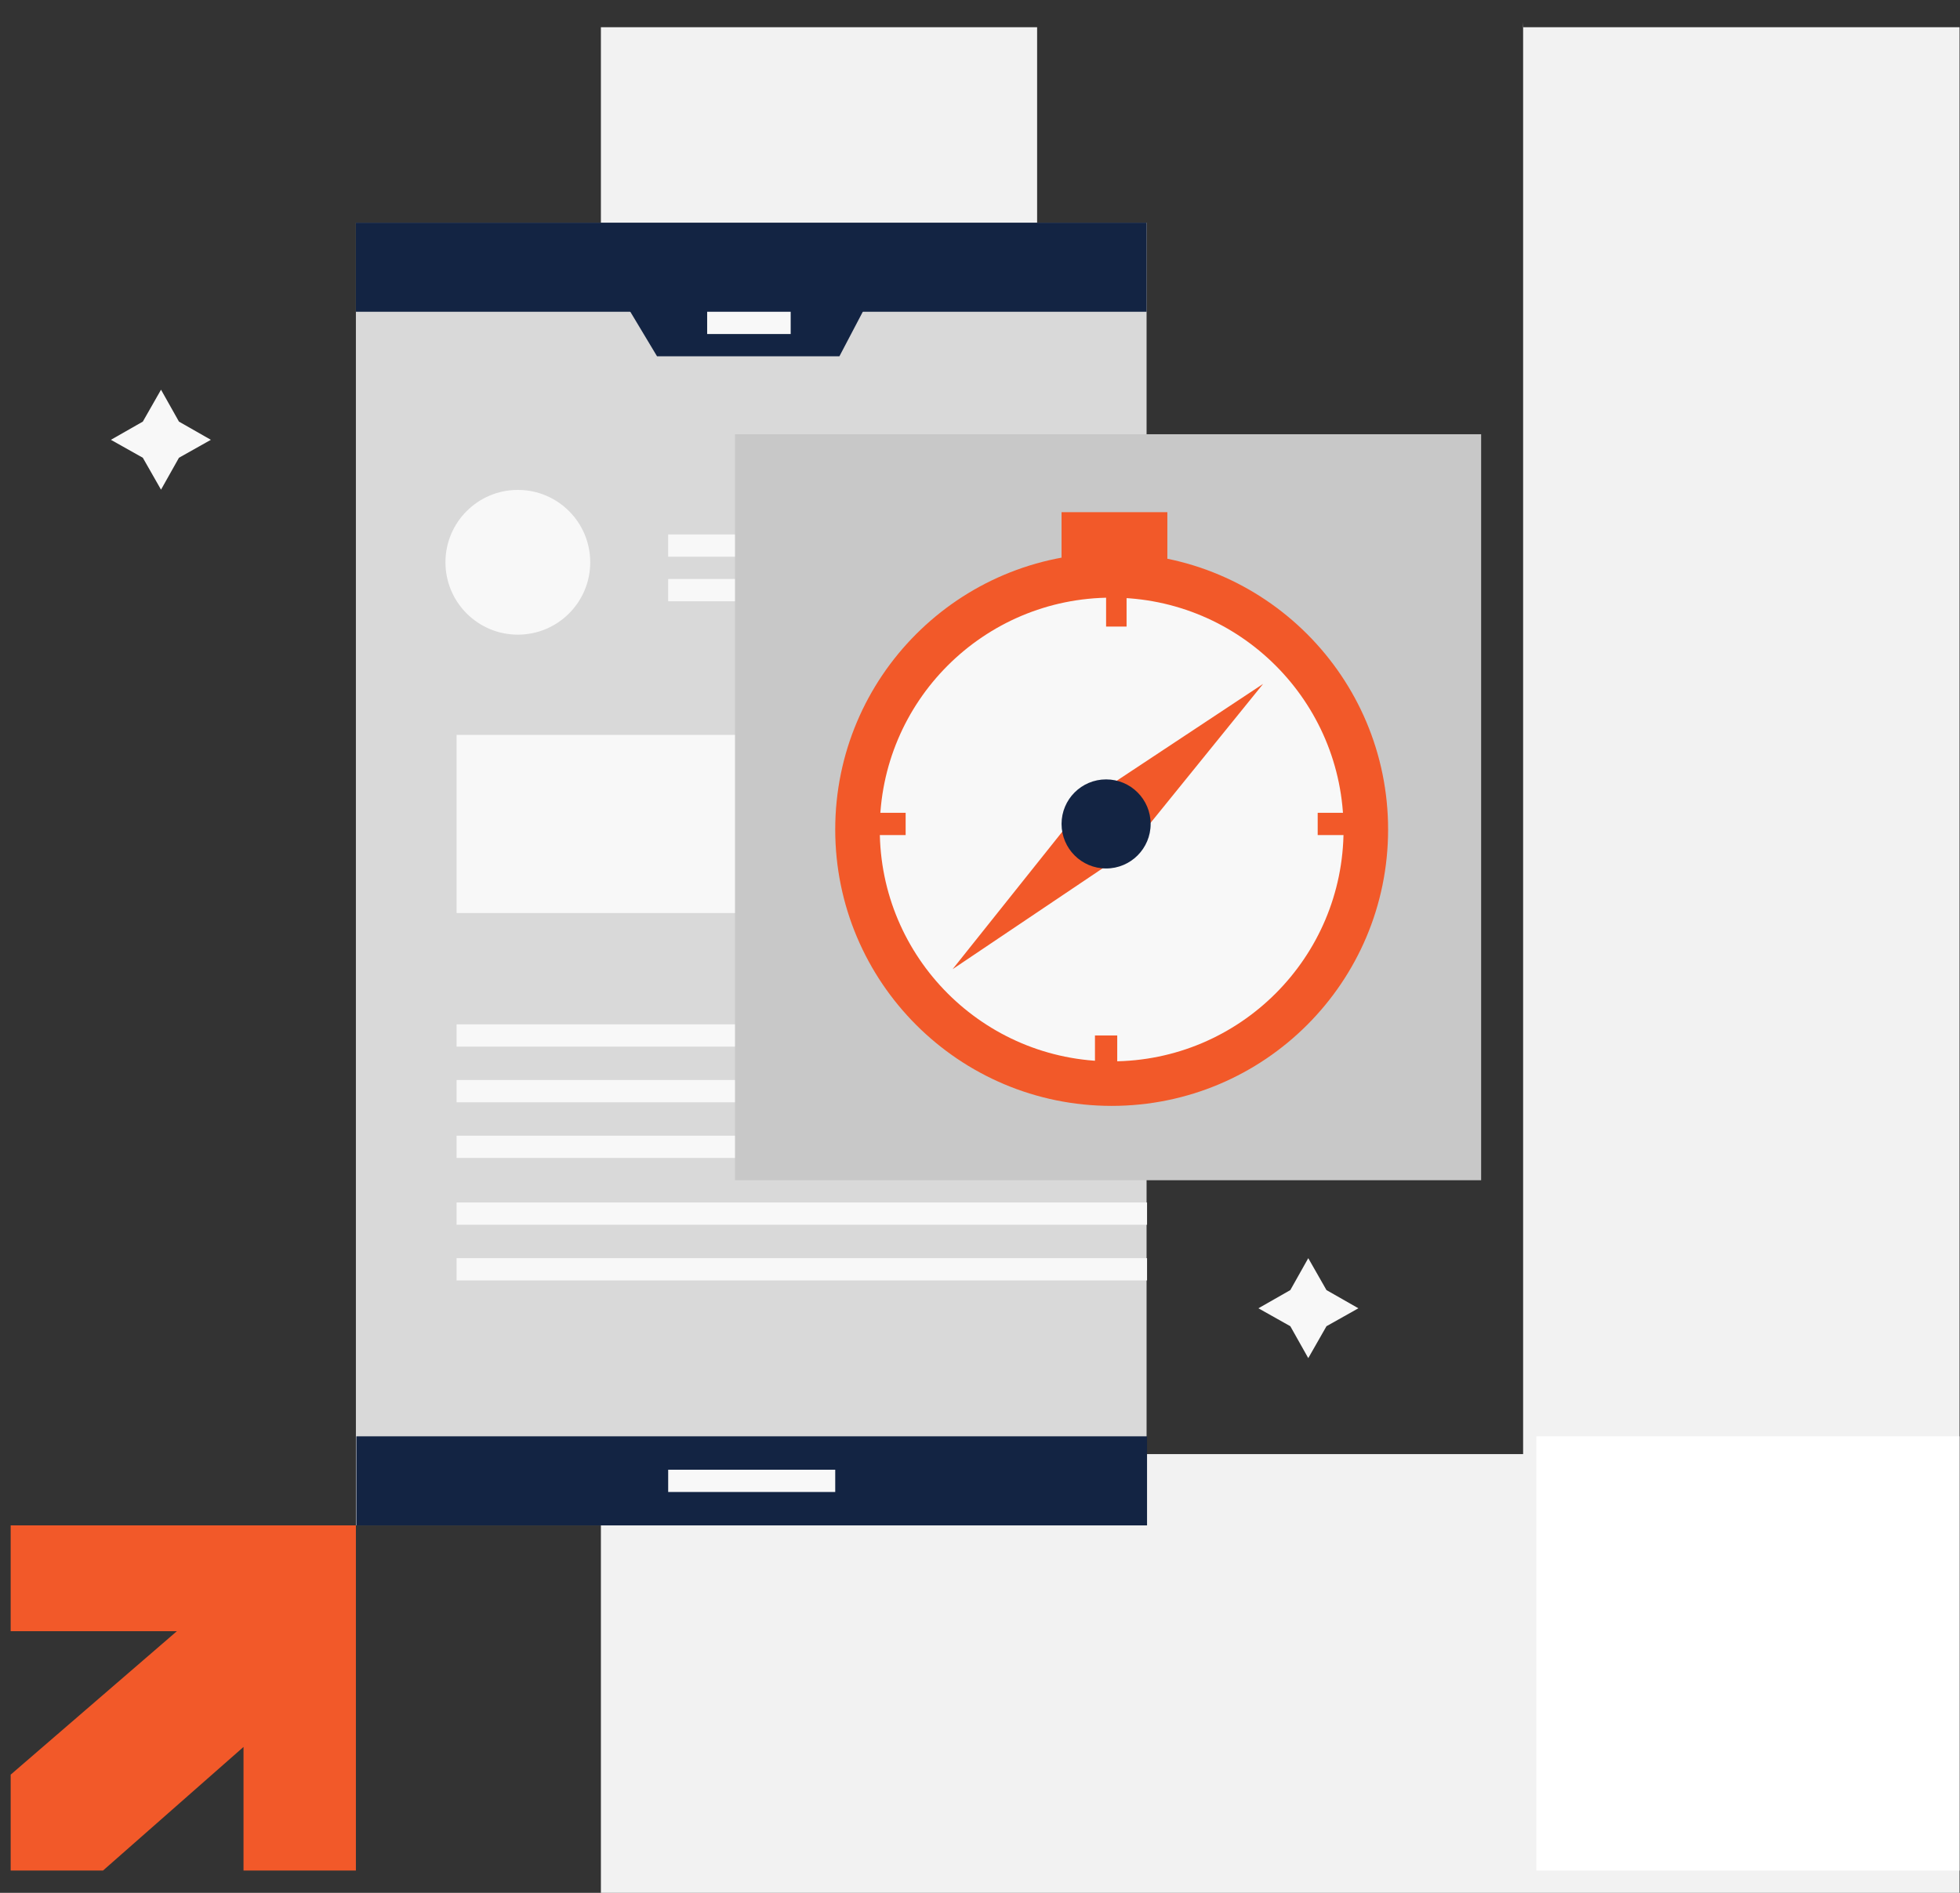
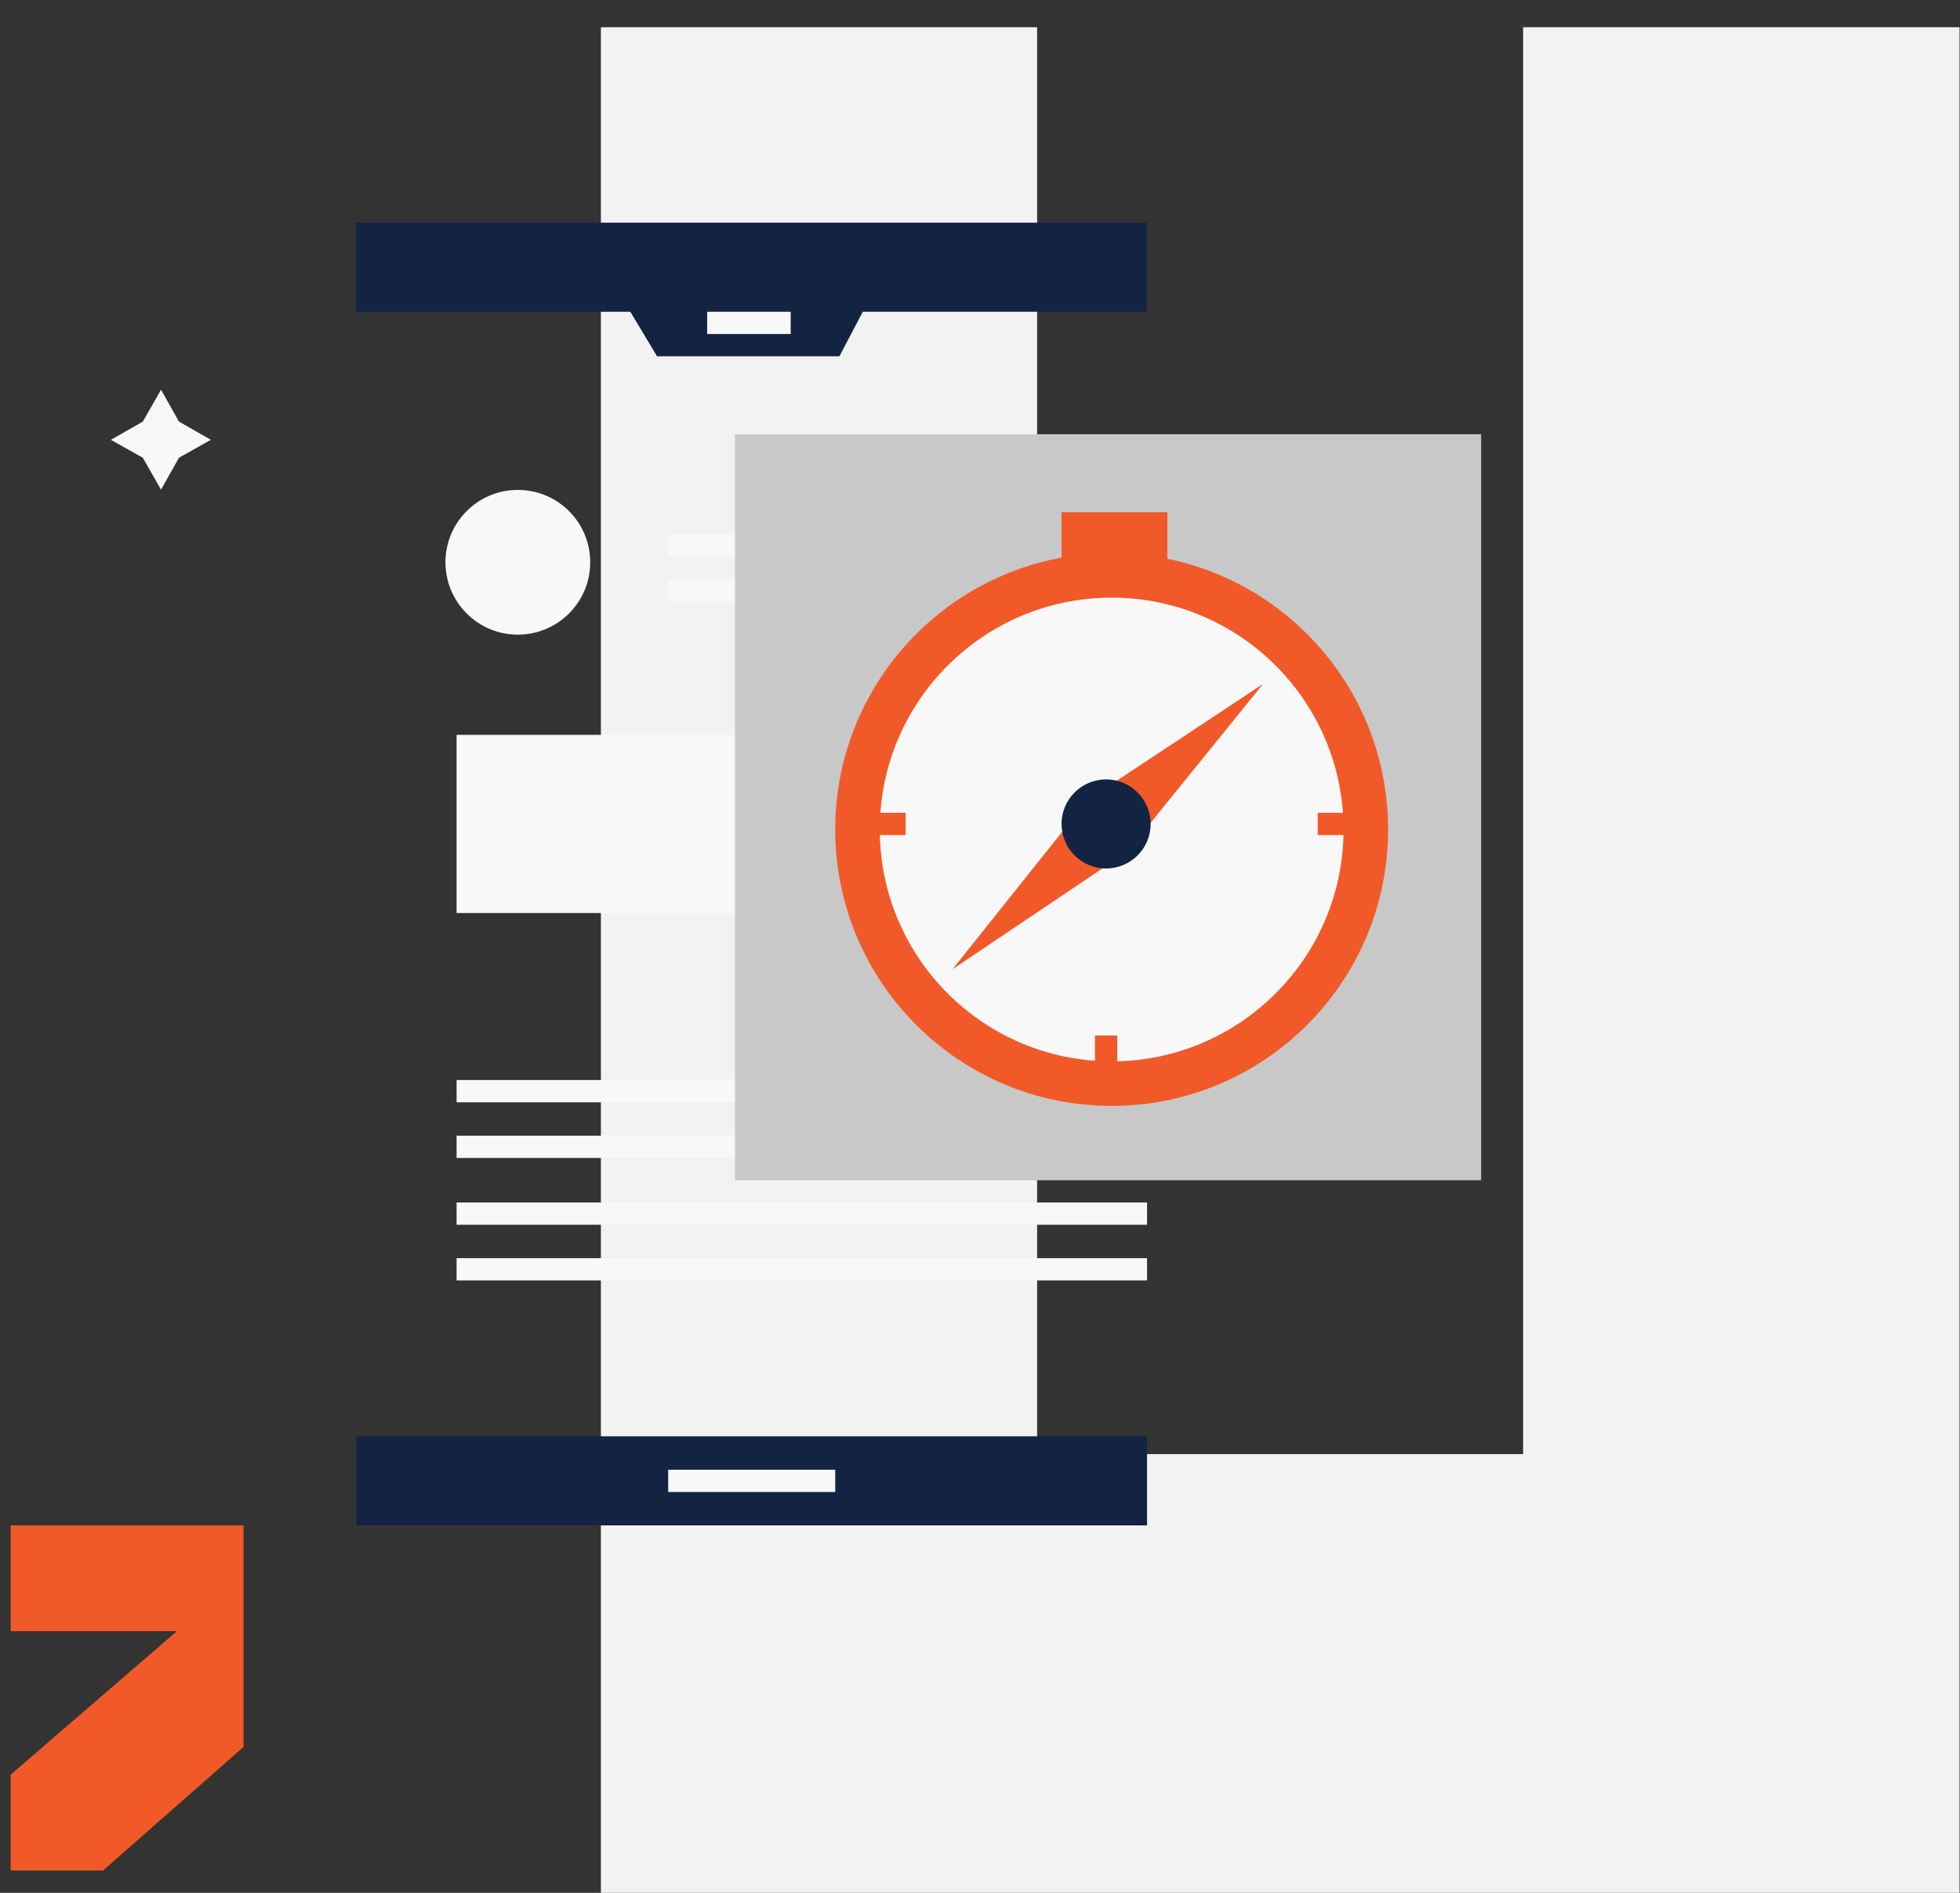
<svg xmlns="http://www.w3.org/2000/svg" width="176" height="170" viewBox="0 0 176 170" fill="none">
  <rect x="0" y="0" width="176" height="170" fill="#333333" stroke="none" />
  <path fill-rule="evenodd" clip-rule="evenodd" d="M136.787 2.443H175.958V170H53.958V2.443H93.129V130.595H136.77V2L136.787 2.443Z" fill="#F2F2F2" />
-   <rect x="137.958" y="129" width="38" height="39" fill="white" />
-   <path d="M0.958 137H31.958V168H21.866V156.898L9.249 168H0.958V159.386L15.882 146.503H0.958V137Z" fill="#F25929" />
-   <rect x="31.958" y="20" width="71" height="117" fill="#D9D9D9" />
+   <path d="M0.958 137H31.958H21.866V156.898L9.249 168H0.958V159.386L15.882 146.503H0.958V137Z" fill="#F25929" />
  <rect x="41" y="66" width="62" height="16" fill="#F8F8F8" />
-   <rect x="41" y="92" width="62" height="2" fill="#F8F8F8" />
  <rect x="41" y="97" width="62" height="2" fill="#F8F8F8" />
  <rect x="41" y="102" width="62" height="2" fill="#F8F8F8" />
  <rect x="41" y="108" width="62" height="2" fill="#F8F8F8" />
  <rect x="41" y="113" width="62" height="2" fill="#F8F8F8" />
  <rect x="31.958" y="20" width="71" height="8" fill="#132443" />
  <rect x="32" y="129" width="71" height="8" fill="#132443" />
  <path d="M18.936 39.501L16.07 41.112L14.459 43.978L12.825 41.112L9.958 39.501L12.825 37.866L14.459 35L16.07 37.866L18.936 39.501Z" fill="#F8F8F8" />
-   <path d="M121.978 117.501L119.112 119.112L117.477 121.978L115.866 119.112L113 117.501L115.866 115.866L117.477 113L119.112 115.866L121.978 117.501Z" fill="#F8F8F8" />
  <path d="M56 27H78L75.375 32H59L56 27Z" fill="#132443" />
  <path d="M63.5 29L71 29" stroke="#F8F8F8" stroke-width="2" />
  <path d="M60 133H75" stroke="#F8F8F8" stroke-width="2" />
  <rect x="60" y="48" width="29" height="2" fill="#F8F8F8" />
  <rect x="60" y="52" width="39" height="2" fill="#F8F8F8" />
  <circle cx="46.5" cy="50.5" r="6.5" fill="#F8F8F8" />
  <rect x="66" y="39" width="67" height="67" fill="#C8C8C8" />
  <circle cx="99.823" cy="74.5" r="24.5" fill="#F8F8F8" />
  <path d="M113.425 61.42L101.718 75.878L97.911 71.687L113.425 61.42Z" fill="#F25929" />
  <path d="M85.538 87.046L100.976 76.665L97.139 72.502L85.538 87.046Z" fill="#F25929" />
  <circle cx="99.823" cy="74.5" r="22.823" stroke="#F25929" stroke-width="4" />
-   <rect x="99.323" y="48" width="1.839" height="8.274" fill="#F25929" />
  <rect x="98.323" y="93" width="2" height="6" fill="#F25929" />
  <rect x="124.323" y="73" width="2" height="6" transform="rotate(90 124.323 73)" fill="#F25929" />
  <rect x="81.323" y="73" width="2" height="5" transform="rotate(90 81.323 73)" fill="#F25929" />
  <circle cx="99.323" cy="74" r="4" fill="#132443" />
  <path d="M95.323 46H104.823V51H95.323V46Z" fill="#F25929" />
</svg>